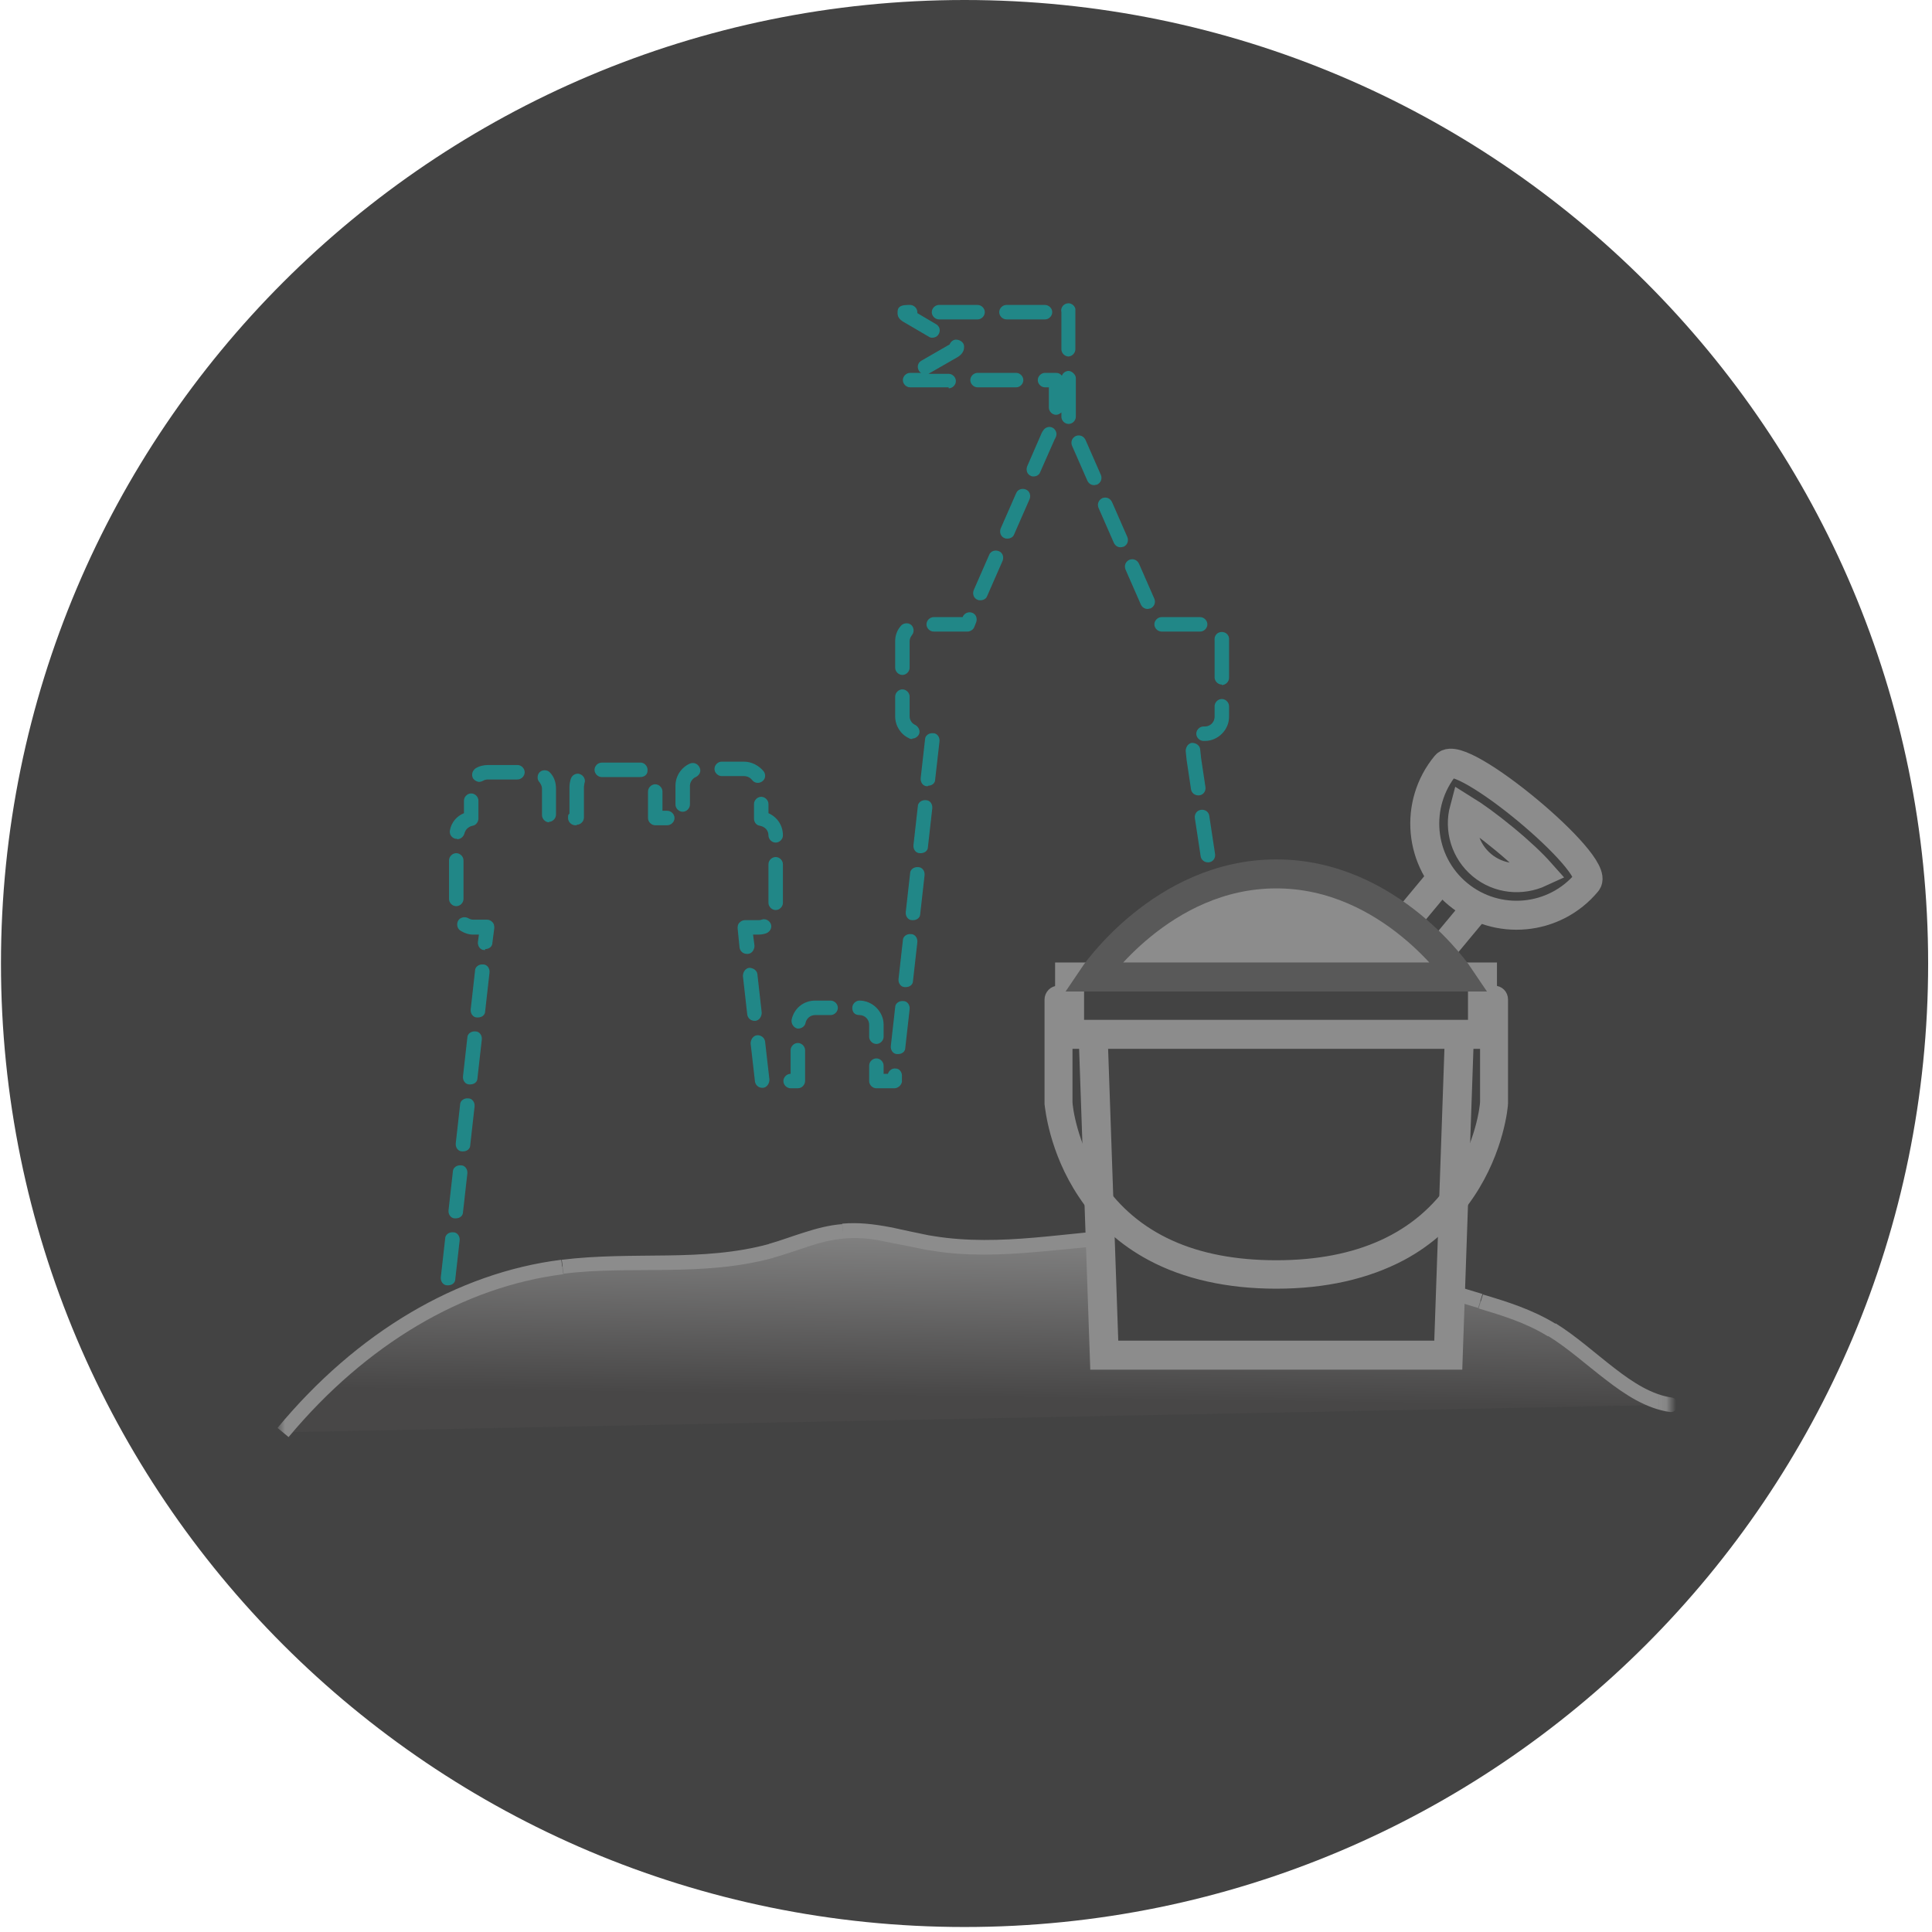
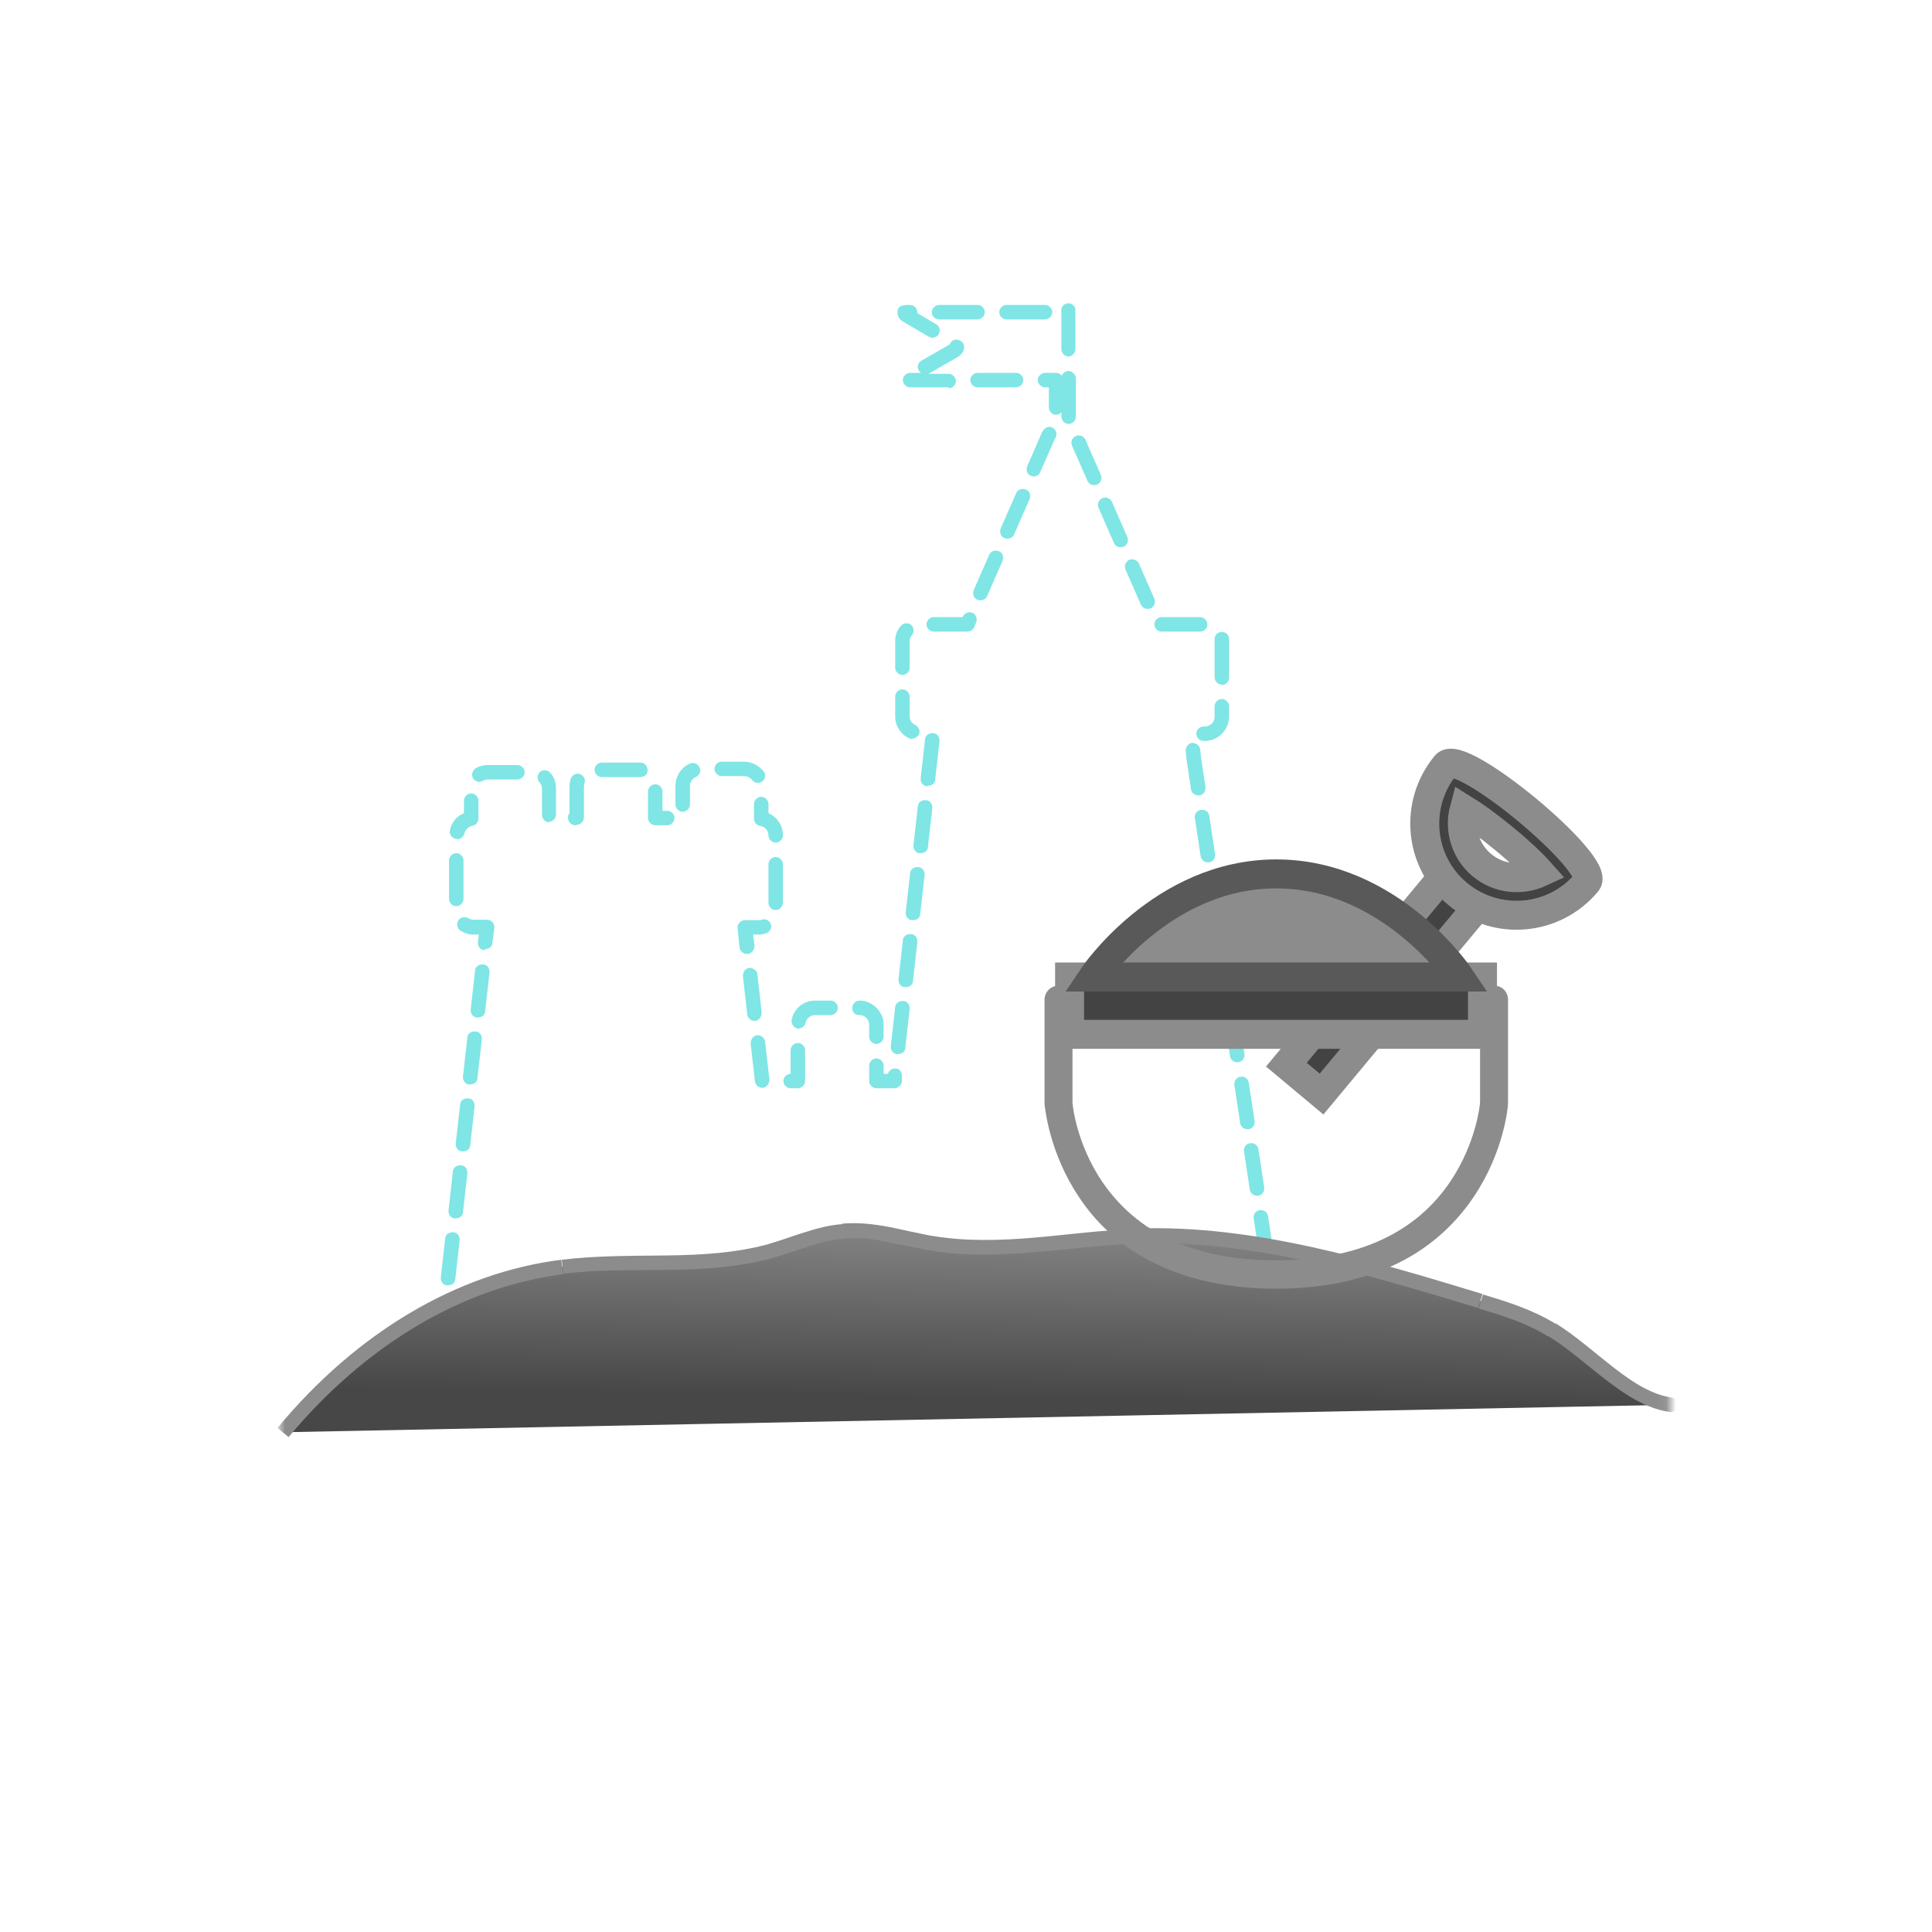
<svg xmlns="http://www.w3.org/2000/svg" width="200" height="200" viewBox="0 0 200 200" fill="none">
-   <path d="M99.85 199.483C154.941 199.483 199.601 154.827 199.601 99.742C199.601 44.656 154.941 0 99.85 0C44.76 0 0.1 44.656 0.1 99.742C0.1 154.827 44.76 199.483 99.85 199.483Z" fill="#434343" />
  <g opacity="0.5">
    <path d="M44.937 146.071C44.937 146.071 44.887 146.071 44.837 146.071C44.438 146.071 44.139 145.672 44.189 145.224L44.538 142.132C44.538 141.733 44.937 141.433 45.386 141.483C45.785 141.483 46.084 141.882 46.034 142.331L45.685 145.423C45.685 145.822 45.336 146.071 44.937 146.071ZM133.167 144.525C132.817 144.525 132.468 144.276 132.418 143.877L131.82 139.937C131.77 139.538 132.019 139.139 132.468 139.09C132.867 139.04 133.266 139.289 133.316 139.738L133.915 143.678C133.965 144.077 133.715 144.476 133.266 144.525C133.266 144.525 133.216 144.525 133.167 144.525ZM45.635 139.987C45.635 139.987 45.586 139.987 45.536 139.987C45.137 139.987 44.837 139.588 44.887 139.139L45.336 135.15C45.336 134.751 45.735 134.452 46.184 134.501C46.583 134.501 46.882 134.9 46.832 135.349L46.383 139.339C46.383 139.738 46.034 139.987 45.635 139.987ZM132.169 137.593C131.82 137.593 131.471 137.344 131.421 136.945L130.822 133.005C130.773 132.606 131.022 132.207 131.471 132.158C131.87 132.108 132.269 132.357 132.319 132.806L132.917 136.746C132.967 137.145 132.718 137.544 132.269 137.593C132.269 137.593 132.219 137.593 132.169 137.593ZM46.383 133.055C46.383 133.055 46.334 133.055 46.284 133.055C45.885 133.055 45.586 132.656 45.635 132.207L46.084 128.218C46.084 127.819 46.483 127.52 46.932 127.569C47.331 127.569 47.63 127.968 47.581 128.417L47.132 132.407C47.132 132.806 46.782 133.055 46.383 133.055ZM131.122 130.711C130.773 130.711 130.423 130.462 130.374 130.063L129.775 126.123C129.725 125.724 129.975 125.325 130.423 125.275C130.822 125.225 131.221 125.475 131.271 125.924L131.87 129.863C131.92 130.262 131.67 130.661 131.221 130.711C131.221 130.711 131.172 130.711 131.122 130.711ZM47.182 126.123C47.182 126.123 47.132 126.123 47.082 126.123C46.683 126.123 46.383 125.724 46.433 125.275L46.882 121.286C46.882 120.887 47.281 120.587 47.73 120.637C48.129 120.637 48.428 121.036 48.379 121.485L47.93 125.475C47.93 125.874 47.581 126.123 47.182 126.123ZM130.124 123.779C129.775 123.779 129.426 123.53 129.376 123.131L128.778 119.191C128.728 118.792 128.977 118.393 129.426 118.343C129.825 118.293 130.224 118.543 130.274 118.992L130.872 122.931C130.922 123.33 130.673 123.729 130.224 123.779C130.224 123.779 130.174 123.779 130.124 123.779ZM47.93 119.191C47.93 119.191 47.88 119.191 47.83 119.191C47.431 119.191 47.132 118.792 47.182 118.343L47.63 114.354C47.63 113.955 48.029 113.655 48.478 113.705C48.877 113.705 49.177 114.104 49.127 114.553L48.678 118.543C48.678 118.942 48.329 119.191 47.93 119.191ZM129.127 116.897C128.778 116.897 128.428 116.648 128.379 116.249L127.78 112.309C127.73 111.91 127.98 111.511 128.428 111.461C128.827 111.411 129.226 111.661 129.276 112.109L129.875 116.049C129.925 116.448 129.675 116.847 129.226 116.897C129.226 116.897 129.177 116.897 129.127 116.897ZM92.568 112.658H90.723C90.324 112.658 89.975 112.309 89.975 111.91V110.314C89.975 109.915 90.324 109.566 90.723 109.566C91.122 109.566 91.471 109.915 91.471 110.314V111.162H91.92C92.019 110.813 92.369 110.563 92.718 110.613C93.117 110.613 93.416 111.012 93.366 111.461V112.01C93.266 112.409 92.917 112.658 92.568 112.658ZM82.643 112.658H81.845C81.446 112.658 81.097 112.309 81.097 111.91C81.097 111.511 81.446 111.162 81.845 111.162V108.718C81.845 108.319 82.194 107.97 82.593 107.97C82.992 107.97 83.341 108.319 83.341 108.718V111.91C83.341 112.309 82.992 112.658 82.593 112.658H82.643ZM78.902 112.608C78.503 112.608 78.204 112.309 78.154 111.96L77.705 108.02C77.705 107.621 77.955 107.222 78.354 107.172C78.753 107.122 79.152 107.422 79.201 107.821L79.65 111.76C79.65 112.159 79.401 112.558 79.002 112.608C79.002 112.608 78.952 112.608 78.902 112.608ZM48.678 112.259C48.678 112.259 48.628 112.259 48.578 112.259C48.179 112.259 47.88 111.86 47.93 111.411L48.379 107.422C48.379 107.023 48.778 106.723 49.226 106.773C49.625 106.773 49.925 107.172 49.875 107.621L49.426 111.611C49.426 112.01 49.077 112.259 48.678 112.259ZM128.079 109.965C127.73 109.965 127.381 109.716 127.331 109.317L126.733 105.377C126.683 104.978 126.932 104.579 127.381 104.529C127.78 104.479 128.179 104.729 128.229 105.177L128.827 109.117C128.877 109.516 128.628 109.915 128.179 109.965C128.179 109.965 128.129 109.965 128.079 109.965ZM92.967 109.117C92.967 109.117 92.917 109.117 92.867 109.117C92.468 109.117 92.169 108.718 92.219 108.269L92.668 104.28C92.668 103.881 93.067 103.582 93.516 103.631C93.915 103.631 94.214 104.03 94.164 104.479L93.715 108.469C93.715 108.868 93.366 109.117 92.967 109.117ZM90.723 108.07C90.324 108.07 89.975 107.721 89.975 107.322V106.075C89.975 105.526 89.526 105.078 88.977 105.078C88.428 105.078 88.229 104.729 88.229 104.33C88.229 103.931 88.578 103.582 88.977 103.582C90.324 103.582 91.471 104.729 91.471 106.075V107.322C91.471 107.721 91.122 108.07 90.723 108.07ZM82.693 106.474C82.693 106.474 82.593 106.474 82.543 106.474C82.144 106.374 81.895 105.975 81.945 105.576C82.194 104.379 83.192 103.582 84.388 103.582H85.984C86.383 103.582 86.733 103.931 86.733 104.33C86.733 104.729 86.383 105.078 85.984 105.078H84.388C83.89 105.078 83.491 105.427 83.391 105.876C83.341 106.225 82.992 106.474 82.643 106.474H82.693ZM78.104 105.676C77.705 105.676 77.406 105.377 77.356 105.028L76.907 101.038C76.907 100.639 77.157 100.24 77.556 100.19C77.955 100.19 78.354 100.44 78.403 100.839L78.852 104.828C78.852 105.227 78.603 105.626 78.204 105.676C78.204 105.676 78.154 105.676 78.104 105.676ZM49.476 105.327C49.476 105.327 49.426 105.327 49.376 105.327C48.977 105.327 48.678 104.928 48.728 104.479L49.177 100.49C49.177 100.091 49.576 99.791 50.024 99.841C50.423 99.841 50.723 100.24 50.673 100.689L50.224 104.679C50.224 105.078 49.875 105.327 49.476 105.327ZM127.082 103.083C126.733 103.083 126.384 102.833 126.334 102.435L125.735 98.495C125.685 98.096 125.935 97.697 126.384 97.647C126.783 97.597 127.182 97.846 127.231 98.295L127.83 102.235C127.88 102.634 127.63 103.033 127.182 103.083C127.182 103.083 127.132 103.083 127.082 103.083ZM93.765 102.185C93.765 102.185 93.715 102.185 93.665 102.185C93.266 102.185 92.967 101.786 93.017 101.337L93.466 97.348C93.466 96.949 93.865 96.65 94.314 96.699C94.713 96.699 95.012 97.098 94.962 97.547L94.513 101.537C94.513 101.936 94.164 102.185 93.765 102.185ZM77.306 98.744C76.907 98.744 76.608 98.445 76.558 98.096L76.359 96.101C76.359 95.901 76.359 95.702 76.558 95.502C76.708 95.353 76.907 95.253 77.107 95.253H78.503C78.603 95.253 78.753 95.253 78.852 95.203C79.251 95.054 79.65 95.303 79.8 95.652C79.95 96.051 79.7 96.45 79.351 96.6C79.102 96.699 78.802 96.749 78.503 96.749H77.955L78.104 97.896C78.104 98.295 77.855 98.694 77.456 98.744C77.456 98.744 77.406 98.744 77.356 98.744H77.306ZM50.224 98.345C50.224 98.345 50.174 98.345 50.124 98.345C49.725 98.345 49.426 97.946 49.476 97.497L49.576 96.749H48.977C48.528 96.749 48.079 96.6 47.68 96.35C47.331 96.151 47.231 95.652 47.431 95.303C47.63 94.954 48.129 94.854 48.478 95.054C48.628 95.153 48.827 95.203 48.977 95.203H50.423C50.623 95.203 50.822 95.303 50.972 95.453C51.122 95.602 51.172 95.802 51.172 96.051L50.972 97.597C50.972 97.996 50.623 98.245 50.224 98.245V98.345ZM126.084 96.151C125.735 96.151 125.386 95.901 125.336 95.502L124.738 91.563C124.688 91.164 124.937 90.765 125.386 90.715C125.785 90.665 126.184 90.914 126.234 91.363L126.832 95.303C126.882 95.702 126.633 96.101 126.184 96.151C126.184 96.151 126.134 96.151 126.084 96.151ZM94.513 95.253C94.513 95.253 94.463 95.253 94.413 95.253C94.014 95.253 93.715 94.854 93.765 94.405L94.214 90.416C94.214 90.017 94.613 89.717 95.062 89.767C95.461 89.767 95.76 90.166 95.71 90.615L95.261 94.605C95.261 95.004 94.912 95.253 94.513 95.253ZM80.299 94.206C79.9 94.206 79.551 93.857 79.551 93.458V89.468C79.551 89.069 79.9 88.72 80.299 88.72C80.698 88.72 81.047 89.069 81.047 89.468V93.458C81.047 93.857 80.698 94.206 80.299 94.206ZM47.231 93.807C46.832 93.807 46.483 93.458 46.483 93.059V89.069C46.483 88.67 46.832 88.321 47.231 88.321C47.63 88.321 47.98 88.67 47.98 89.069V93.059C47.98 93.458 47.63 93.807 47.231 93.807ZM125.037 89.269C124.688 89.269 124.339 89.019 124.289 88.62L123.69 84.68C123.64 84.281 123.89 83.883 124.339 83.833C124.738 83.783 125.137 84.032 125.187 84.481L125.785 88.421C125.835 88.82 125.586 89.219 125.137 89.269C125.137 89.269 125.087 89.269 125.037 89.269ZM95.311 88.321C95.311 88.321 95.261 88.321 95.212 88.321C94.812 88.321 94.513 87.922 94.563 87.473L95.012 83.484C95.012 83.085 95.411 82.785 95.86 82.835C96.259 82.835 96.558 83.234 96.508 83.683L96.059 87.673C96.059 88.072 95.71 88.321 95.311 88.321ZM80.299 87.224C79.9 87.224 79.551 86.875 79.551 86.476C79.551 85.977 79.201 85.578 78.653 85.478C78.304 85.429 78.054 85.129 78.054 84.73V83.234C78.054 82.835 78.403 82.486 78.802 82.486C79.201 82.486 79.551 82.835 79.551 83.234V84.182C80.448 84.581 81.047 85.429 81.047 86.476C81.047 86.875 80.698 87.224 80.299 87.224ZM47.281 86.825C47.231 86.825 47.182 86.825 47.132 86.825C46.733 86.725 46.483 86.326 46.583 85.927C46.733 85.129 47.281 84.481 48.029 84.182V82.885C48.029 82.486 48.379 82.137 48.778 82.137C49.177 82.137 49.526 82.486 49.526 82.885V84.73C49.526 85.079 49.276 85.429 48.927 85.478C48.478 85.578 48.179 85.877 48.079 86.276C47.98 86.626 47.68 86.875 47.331 86.875L47.281 86.825ZM69.077 85.429H67.83C67.431 85.429 67.082 85.079 67.082 84.68V81.938C67.082 81.539 67.431 81.189 67.83 81.189C68.229 81.189 68.578 81.539 68.578 81.938V83.932H69.077C69.476 83.932 69.825 84.281 69.825 84.68C69.825 85.079 69.476 85.429 69.077 85.429ZM59.7 85.429H59.551C59.152 85.429 58.803 85.079 58.803 84.68C58.803 84.281 58.852 84.331 58.952 84.232V81.489C58.952 81.189 59.002 80.89 59.102 80.591C59.251 80.192 59.7 79.993 60.049 80.142C60.448 80.292 60.648 80.741 60.498 81.09C60.498 81.189 60.448 81.339 60.448 81.439V84.631C60.448 85.03 60.099 85.379 59.7 85.379V85.429ZM56.857 85.129C56.458 85.129 56.109 84.78 56.109 84.381V81.688C56.109 81.339 55.96 81.14 55.86 80.99C55.561 80.691 55.611 80.192 55.86 79.943C56.159 79.644 56.658 79.693 56.907 79.943C57.356 80.392 57.556 80.99 57.556 81.638V84.331C57.556 84.73 57.206 85.079 56.807 85.079L56.857 85.129ZM70.673 84.032C70.274 84.032 69.925 83.683 69.925 83.284V81.339C69.925 80.342 70.523 79.444 71.421 79.045C71.82 78.895 72.219 79.045 72.418 79.444C72.618 79.843 72.418 80.242 72.019 80.442C71.67 80.591 71.421 80.99 71.421 81.339V83.284C71.421 83.683 71.072 84.032 70.673 84.032ZM124.039 82.337C123.69 82.337 123.341 82.087 123.291 81.688L122.842 78.696L122.743 77.749C122.743 77.35 122.992 76.951 123.391 76.901C123.79 76.901 124.189 77.15 124.239 77.549L124.339 78.496L124.788 81.489C124.837 81.888 124.588 82.287 124.139 82.337C124.139 82.337 124.089 82.337 124.039 82.337ZM96.059 81.389C96.059 81.389 96.01 81.389 95.96 81.389C95.561 81.389 95.261 80.99 95.311 80.541L95.76 76.552C95.76 76.153 96.159 75.853 96.608 75.903C97.007 75.903 97.306 76.302 97.256 76.751L96.808 80.691C96.808 81.09 96.458 81.339 96.059 81.339V81.389ZM78.453 81.04C78.204 81.04 78.004 80.94 77.855 80.741C77.655 80.491 77.356 80.342 77.007 80.342H74.713C74.314 80.342 73.965 79.993 73.965 79.594C73.965 79.195 74.314 78.846 74.713 78.846H77.007C77.805 78.846 78.553 79.245 79.052 79.843C79.301 80.192 79.251 80.641 78.902 80.89C78.753 80.99 78.603 81.04 78.453 81.04ZM49.625 80.94C49.376 80.94 49.127 80.791 48.977 80.591C48.778 80.242 48.877 79.793 49.226 79.544C49.625 79.294 50.074 79.195 50.523 79.195H53.566C53.965 79.195 54.314 79.544 54.314 79.943C54.314 80.342 53.965 80.691 53.566 80.691H50.523C50.324 80.691 50.124 80.741 49.975 80.84C49.875 80.89 49.725 80.94 49.576 80.94H49.625ZM66.284 80.442C66.284 80.442 66.234 80.442 66.184 80.442H66.084H62.294C61.895 80.442 61.546 80.092 61.546 79.693C61.546 79.294 61.895 78.945 62.294 78.945H66.084C66.184 78.945 66.284 78.945 66.383 78.945C66.783 78.995 67.082 79.394 67.032 79.793C67.032 80.192 66.683 80.442 66.284 80.442ZM124.738 76.701H124.588C124.189 76.701 123.84 76.352 123.84 75.953C123.84 75.554 124.189 75.205 124.588 75.205H124.738C125.286 75.205 125.735 74.756 125.735 74.208V73.111C125.735 72.712 126.084 72.362 126.483 72.362C126.882 72.362 127.231 72.712 127.231 73.111V74.208C127.231 75.554 126.084 76.701 124.738 76.701ZM94.413 76.502C94.314 76.502 94.214 76.502 94.064 76.402C93.216 76.003 92.668 75.105 92.668 74.158V72.113C92.668 71.714 93.017 71.365 93.416 71.365C93.815 71.365 94.164 71.714 94.164 72.113V74.158C94.164 74.557 94.413 74.906 94.763 75.055C95.112 75.255 95.311 75.704 95.112 76.053C94.962 76.302 94.713 76.452 94.463 76.452L94.413 76.502ZM126.483 70.866C126.084 70.866 125.735 70.517 125.735 70.118V66.428C125.735 66.378 125.735 66.328 125.735 66.278C125.685 65.879 125.935 65.48 126.384 65.43C126.783 65.38 127.182 65.63 127.231 66.079C127.231 66.228 127.231 66.328 127.231 66.478V70.168C127.231 70.567 126.882 70.916 126.483 70.916V70.866ZM93.416 69.869C93.017 69.869 92.668 69.52 92.668 69.121V66.378C92.668 65.779 92.867 65.231 93.266 64.782C93.516 64.483 94.014 64.433 94.314 64.682C94.613 64.932 94.663 65.43 94.413 65.73C94.264 65.929 94.164 66.129 94.164 66.378V69.121C94.164 69.52 93.815 69.869 93.416 69.869ZM124.239 65.38H120.249C119.85 65.38 119.501 65.031 119.501 64.632C119.501 64.234 119.85 63.884 120.249 63.884H124.239C124.638 63.884 124.987 64.234 124.987 64.632C124.987 65.031 124.638 65.38 124.239 65.38ZM100.099 65.38H96.658C96.259 65.38 95.91 65.031 95.91 64.632C95.91 64.234 96.259 63.884 96.658 63.884H99.65C99.8 63.485 100.249 63.286 100.648 63.435C101.047 63.585 101.197 64.034 101.047 64.433L100.847 64.932C100.748 65.181 100.448 65.38 100.149 65.38H100.099ZM118.802 63.037C118.503 63.037 118.254 62.887 118.104 62.588L116.508 58.947C116.359 58.548 116.508 58.149 116.907 57.95C117.306 57.8 117.705 57.95 117.905 58.349L119.501 61.989C119.65 62.388 119.501 62.787 119.102 62.987C119.002 62.987 118.902 63.037 118.802 63.037ZM101.496 62.139C101.396 62.139 101.296 62.139 101.197 62.089C100.798 61.939 100.648 61.491 100.798 61.092L102.394 57.451C102.543 57.052 102.992 56.903 103.391 57.052C103.79 57.202 103.94 57.651 103.79 58.05L102.194 61.69C102.094 61.989 101.795 62.139 101.496 62.139ZM116.009 56.653C115.71 56.653 115.461 56.504 115.311 56.204L113.715 52.564C113.566 52.165 113.715 51.766 114.114 51.566C114.513 51.417 114.912 51.566 115.112 51.965L116.708 55.606C116.857 56.005 116.708 56.404 116.309 56.603C116.209 56.603 116.109 56.653 116.009 56.653ZM104.289 55.755C104.189 55.755 104.089 55.755 103.99 55.706C103.591 55.556 103.441 55.107 103.591 54.708L105.187 51.068C105.336 50.669 105.785 50.519 106.184 50.669C106.583 50.818 106.733 51.267 106.583 51.666L104.987 55.307C104.887 55.606 104.588 55.755 104.289 55.755ZM113.266 50.22C112.967 50.22 112.718 50.07 112.568 49.771L110.972 46.13C110.822 45.731 110.972 45.332 111.371 45.133C111.77 44.983 112.169 45.133 112.369 45.532L113.965 49.172C114.114 49.571 113.965 49.97 113.566 50.17C113.466 50.17 113.366 50.22 113.266 50.22ZM107.032 49.322C106.932 49.322 106.832 49.322 106.733 49.272C106.334 49.123 106.184 48.674 106.334 48.275L107.83 44.834C107.88 44.734 107.93 44.634 107.98 44.584C108.179 44.235 108.628 44.086 108.977 44.285C109.326 44.485 109.476 44.934 109.276 45.283C109.276 45.332 109.226 45.382 109.177 45.482L107.68 48.873C107.581 49.172 107.281 49.322 106.982 49.322H107.032ZM110.623 43.886C110.224 43.886 109.875 43.537 109.875 43.138V42.689C109.725 42.839 109.526 42.939 109.326 42.939C108.927 42.939 108.578 42.59 108.578 42.191V40.096H108.179C107.78 40.096 107.431 39.747 107.431 39.348C107.431 38.949 107.78 38.6 108.179 38.6H109.326C109.576 38.6 109.775 38.7 109.925 38.899C110.024 38.6 110.324 38.4 110.623 38.4C110.922 38.4 111.371 38.749 111.371 39.148V43.138C111.371 43.537 111.022 43.886 110.623 43.886ZM105.187 40.096H101.197C100.798 40.096 100.448 39.747 100.448 39.348C100.448 38.949 100.798 38.6 101.197 38.6H105.187C105.586 38.6 105.935 38.949 105.935 39.348C105.935 39.747 105.586 40.096 105.187 40.096ZM98.204 40.096H94.214C93.815 40.096 93.466 39.747 93.466 39.348C93.466 38.949 93.815 38.6 94.214 38.6H95.361C95.261 38.55 95.162 38.45 95.112 38.35C94.912 38.001 95.012 37.553 95.361 37.353L98.304 35.657C98.403 35.408 98.653 35.159 98.952 35.159C99.351 35.159 99.75 35.408 99.8 35.807C99.8 35.807 99.8 35.907 99.8 35.957C99.8 36.356 99.551 36.705 99.152 36.954L96.109 38.7H98.204C98.603 38.7 98.952 39.049 98.952 39.448C98.952 39.847 98.603 40.196 98.204 40.196V40.096ZM110.623 36.904C110.224 36.904 109.875 36.555 109.875 36.156V32.316C109.775 31.917 110.024 31.518 110.423 31.419C110.822 31.319 111.221 31.568 111.321 31.967C111.321 32.067 111.321 32.216 111.321 32.316V36.156C111.321 36.555 110.972 36.904 110.573 36.904H110.623ZM96.558 34.959C96.409 34.959 96.309 34.959 96.159 34.86L93.516 33.314C93.117 33.064 92.917 32.815 92.917 32.416C92.917 32.017 92.917 31.568 94.014 31.568H94.214C94.613 31.568 94.962 31.917 94.962 32.316C94.962 32.715 94.962 32.366 94.962 32.416L96.907 33.563C97.256 33.762 97.406 34.211 97.157 34.61C97.007 34.86 96.758 34.959 96.508 34.959H96.558ZM108.179 33.064H104.189C103.79 33.064 103.441 32.715 103.441 32.316C103.441 31.917 103.79 31.568 104.189 31.568H108.179C108.578 31.568 108.927 31.917 108.927 32.316C108.927 32.715 108.578 33.064 108.179 33.064ZM101.197 33.064H97.207C96.808 33.064 96.458 32.715 96.458 32.316C96.458 31.917 96.808 31.568 97.207 31.568H101.197C101.596 31.568 101.945 31.917 101.945 32.316C101.945 32.715 101.596 33.064 101.197 33.064Z" fill="#00CCCC" />
  </g>
  <mask id="mask0_9394_33195" style="mask-type:luminance" maskUnits="userSpaceOnUse" x="28" y="118" width="145" height="45">
    <path d="M172.917 118.094H28.777V162.479H172.917V118.094Z" fill="white" />
  </mask>
  <g mask="url(#mask0_9394_33195)">
    <path d="M29.275 148.266C37.405 138.541 47.63 132.457 58.203 131.11C65.385 130.213 72.717 131.41 79.849 129.465C82.343 128.766 84.787 127.669 87.28 127.47C90.422 127.171 93.515 128.218 96.607 128.717C103.639 129.864 110.672 128.218 117.754 127.969C129.724 127.57 141.545 131.16 153.265 134.701C155.759 135.449 158.303 136.247 160.647 137.643C164.787 140.187 168.477 144.775 172.966 145.423" fill="url(#paint0_linear_9394_33195)" />
    <path d="M87.28 127.47V128.218H87.33V127.47H87.28ZM172.866 146.171C173.265 146.221 173.664 145.922 173.714 145.523C173.764 145.124 173.465 144.725 173.066 144.675L172.866 146.171ZM29.874 148.765C37.904 139.14 47.978 133.205 58.303 131.908L58.103 130.412C47.33 131.759 36.906 137.943 28.727 147.817L29.874 148.765ZM58.303 131.859C61.844 131.41 65.435 131.509 69.076 131.46C72.717 131.41 76.407 131.21 80.048 130.213L79.649 128.767C76.208 129.714 72.667 129.914 69.076 129.963C65.485 130.013 61.794 129.963 58.153 130.412L58.352 131.908L58.303 131.859ZM79.998 130.213C81.245 129.864 82.542 129.415 83.739 129.016C84.936 128.617 86.133 128.318 87.33 128.218L87.18 126.722C85.834 126.822 84.537 127.171 83.29 127.57C81.993 127.969 80.846 128.417 79.599 128.767L79.998 130.213ZM87.33 128.218C88.776 128.068 90.273 128.218 91.819 128.567C92.567 128.717 93.365 128.866 94.113 129.016C94.911 129.166 95.659 129.365 96.457 129.465L96.707 127.969C95.959 127.869 95.21 127.669 94.412 127.52C93.664 127.37 92.866 127.171 92.068 127.021C90.472 126.722 88.876 126.522 87.18 126.672L87.33 128.168V128.218ZM96.457 129.465C100.048 130.063 103.639 129.914 107.18 129.614C110.771 129.315 114.213 128.866 117.754 128.717V127.221C114.163 127.32 110.572 127.819 107.081 128.118C103.589 128.417 100.098 128.517 96.707 127.969L96.457 129.465ZM117.754 128.717C129.574 128.318 141.295 131.859 153.016 135.399L153.465 133.953C141.794 130.412 129.824 126.772 117.704 127.171V128.667H117.754V128.717ZM153.066 135.449C155.559 136.197 158.003 136.945 160.248 138.342L161.046 137.045C158.602 135.549 156.008 134.751 153.515 134.003L153.066 135.449ZM160.248 138.292C162.293 139.539 164.138 141.234 166.233 142.83C168.228 144.376 170.422 145.822 172.866 146.171L173.066 144.675C171.021 144.376 169.126 143.179 167.131 141.633C165.185 140.137 163.141 138.292 161.046 136.995L160.248 138.292Z" fill="#8C8C8C" />
  </g>
  <path d="M149.874 90.117L133.166 110.215L136.807 113.257L153.515 93.159L149.874 90.117Z" fill="#434343" stroke="#8C8C8C" stroke-width="3" stroke-miterlimit="10" />
  <path d="M164.289 91.314C165.785 89.468 151.222 77.35 149.676 79.195C146.334 83.234 146.883 89.219 150.923 92.56C154.963 95.902 160.948 95.353 164.289 91.314ZM159.451 90.316C157.506 91.214 155.162 91.014 153.416 89.568C151.671 88.122 151.022 85.828 151.571 83.783C152.618 84.431 154.015 85.429 155.711 86.825C157.406 88.222 158.653 89.418 159.451 90.316Z" fill="#434343" stroke="#8C8C8C" stroke-width="3" stroke-miterlimit="10" />
-   <path d="M113.117 105.875L114.314 140.286H149.925L151.122 105.875H113.117Z" fill="#434343" stroke="#8C8C8C" stroke-width="3" stroke-miterlimit="10" />
  <path d="M153.466 101.138H110.723V107.073H153.466V101.138Z" fill="#434343" stroke="#8C8C8C" stroke-width="3" stroke-miterlimit="10" />
  <path d="M153.716 114.154V103.482C153.716 102.983 154.115 102.534 154.664 102.534C155.212 102.534 155.611 102.933 155.611 103.482V114.204C155.611 114.503 155.212 119.041 152.17 123.58C150.375 126.273 147.981 128.467 145.088 130.013C141.497 131.908 137.158 132.905 132.12 132.905C127.083 132.905 122.694 131.908 119.153 130.013C116.26 128.467 113.866 126.323 112.07 123.58C109.078 119.091 108.679 114.603 108.629 114.254V103.482C108.629 102.983 109.028 102.534 109.577 102.534C110.125 102.534 110.524 102.933 110.524 103.482V114.104C110.524 114.503 110.973 118.593 113.666 122.582C117.457 128.168 123.641 130.961 132.12 130.961C140.599 130.961 146.883 128.118 150.624 122.482C153.267 118.493 153.716 114.503 153.716 114.054V114.154Z" fill="#8C8C8C" stroke="#8C8C8C" />
  <path d="M113.117 101.138C113.117 101.138 120.249 90.466 132.12 90.466C143.99 90.466 151.122 101.138 151.122 101.138H113.117Z" fill="#8C8C8C" stroke="#595959" stroke-width="3" stroke-miterlimit="10" />
  <defs>
    <linearGradient id="paint0_linear_9394_33195" x1="101.146" y1="144.675" x2="101.644" y2="109.766" gradientUnits="userSpaceOnUse">
      <stop stop-color="#484747" />
      <stop offset="0.57" stop-color="#8C8C8C" />
    </linearGradient>
  </defs>
</svg>